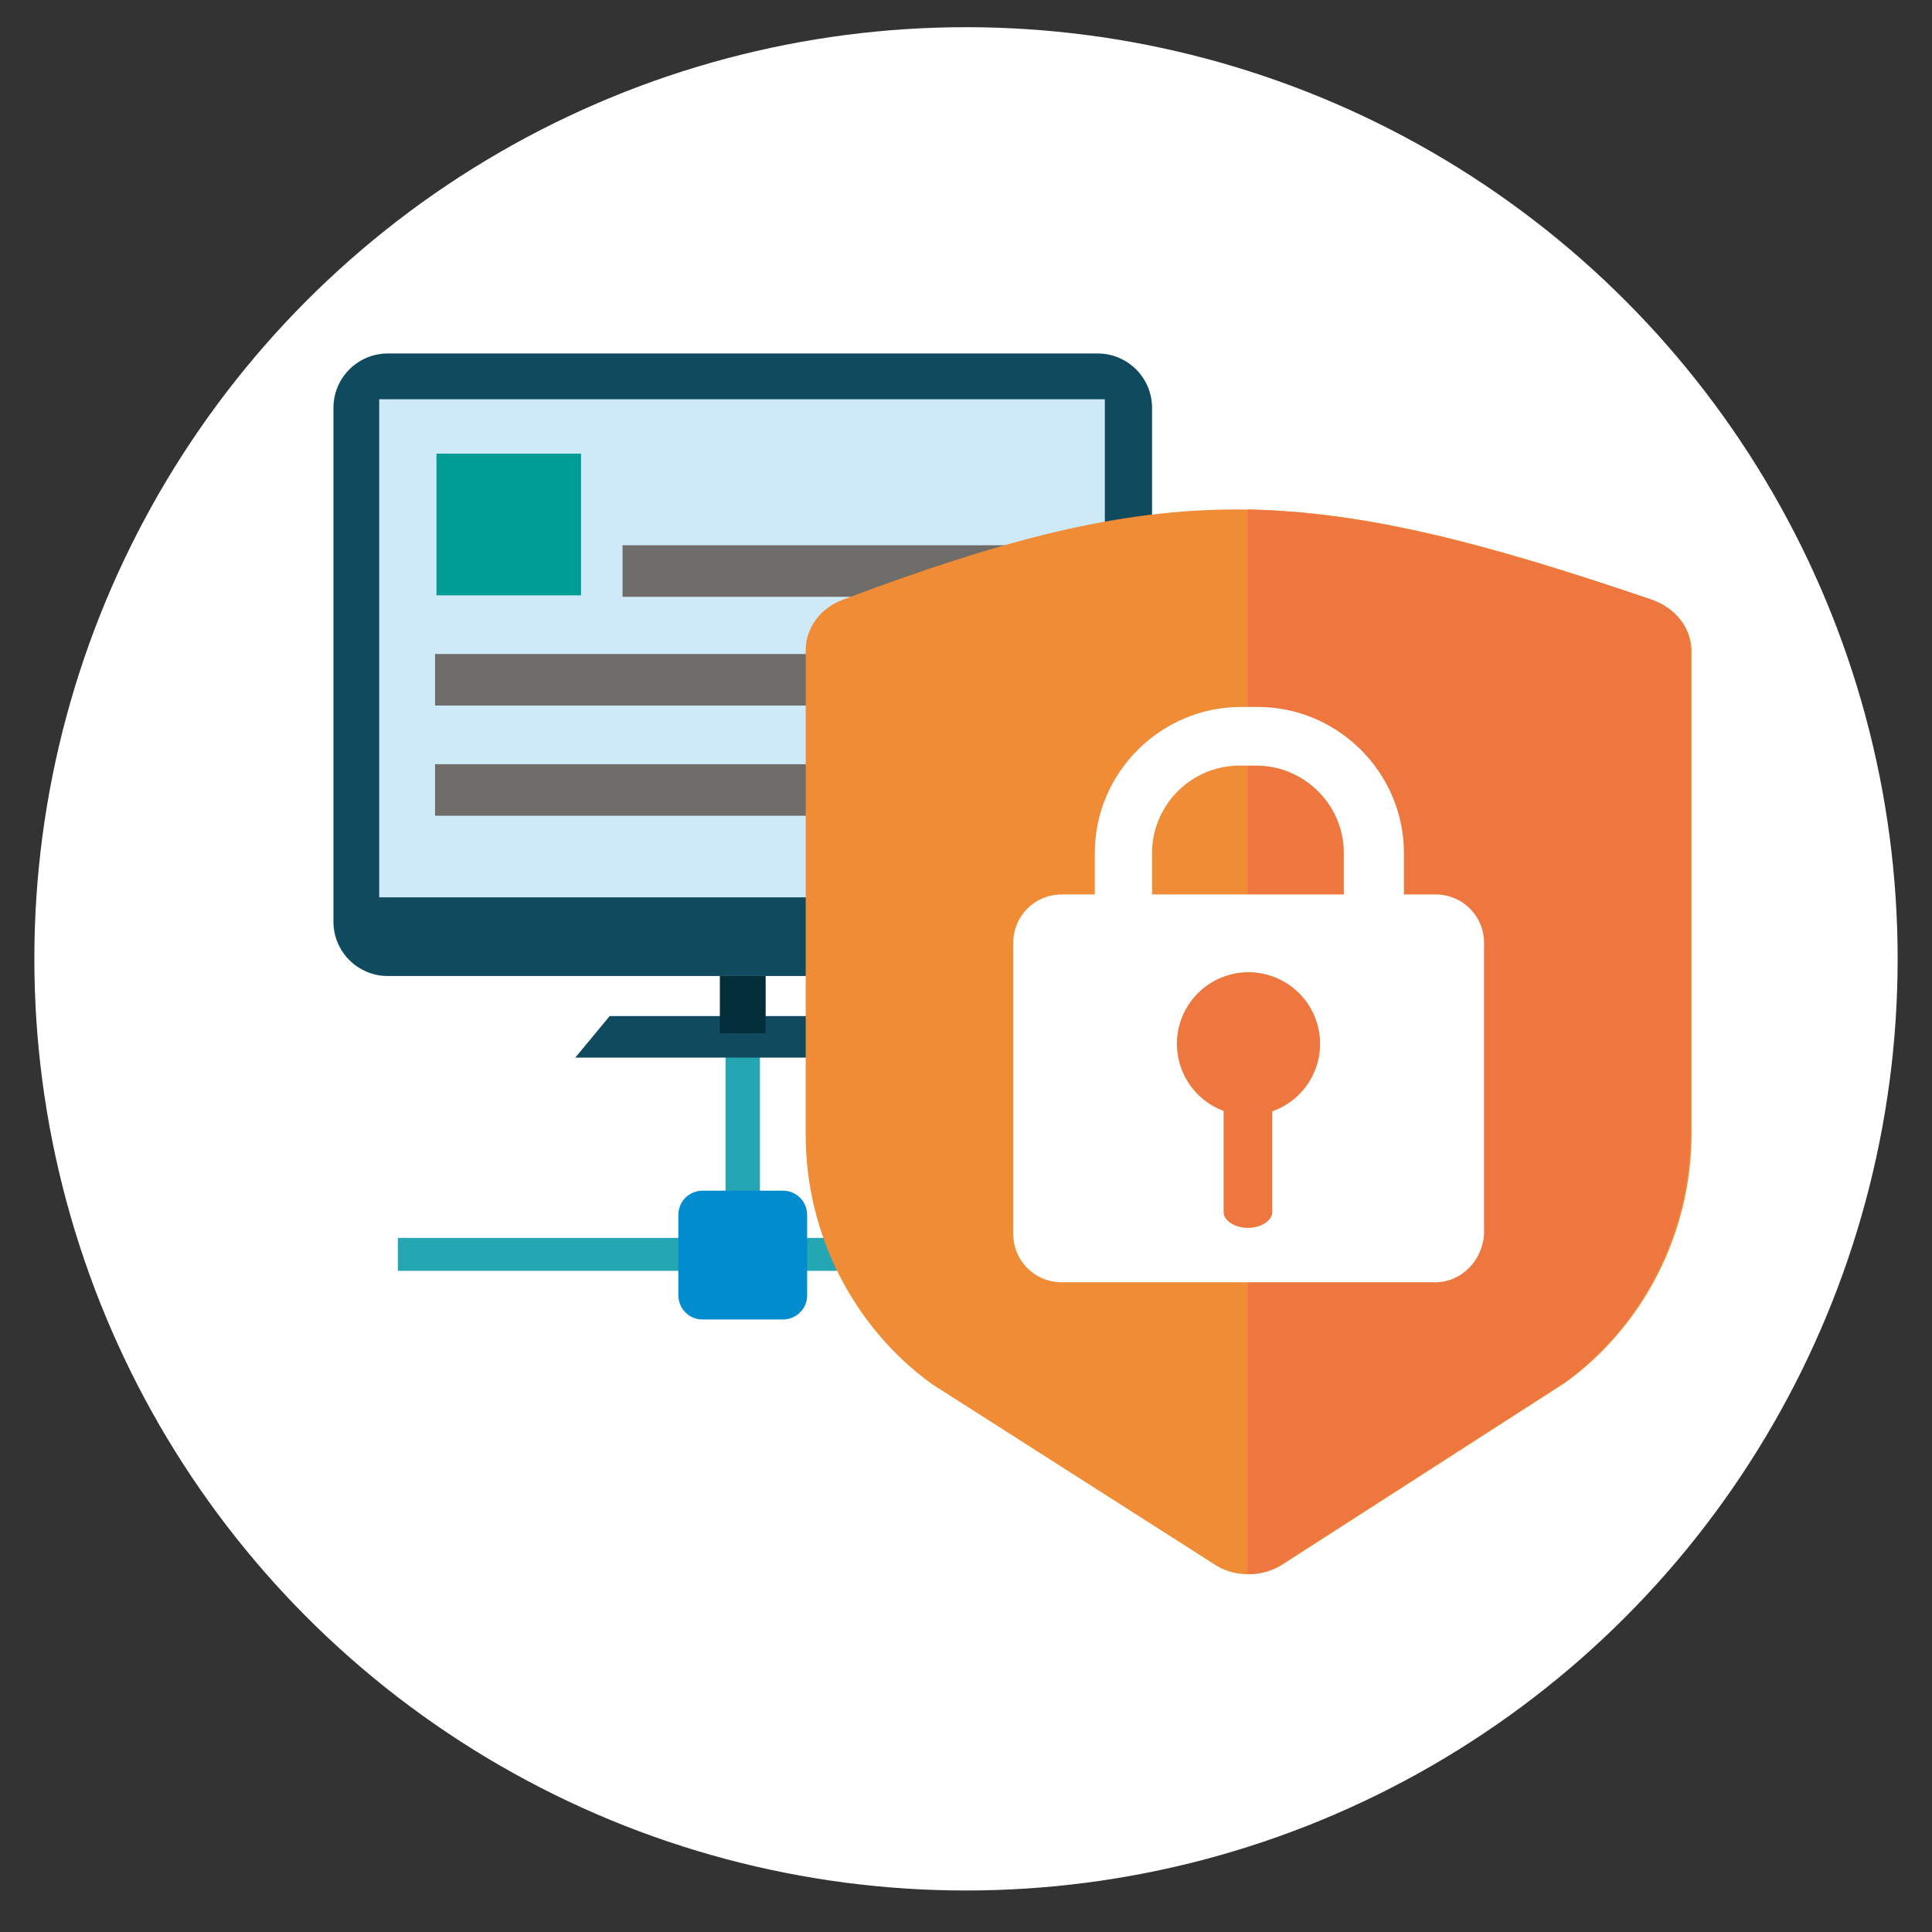
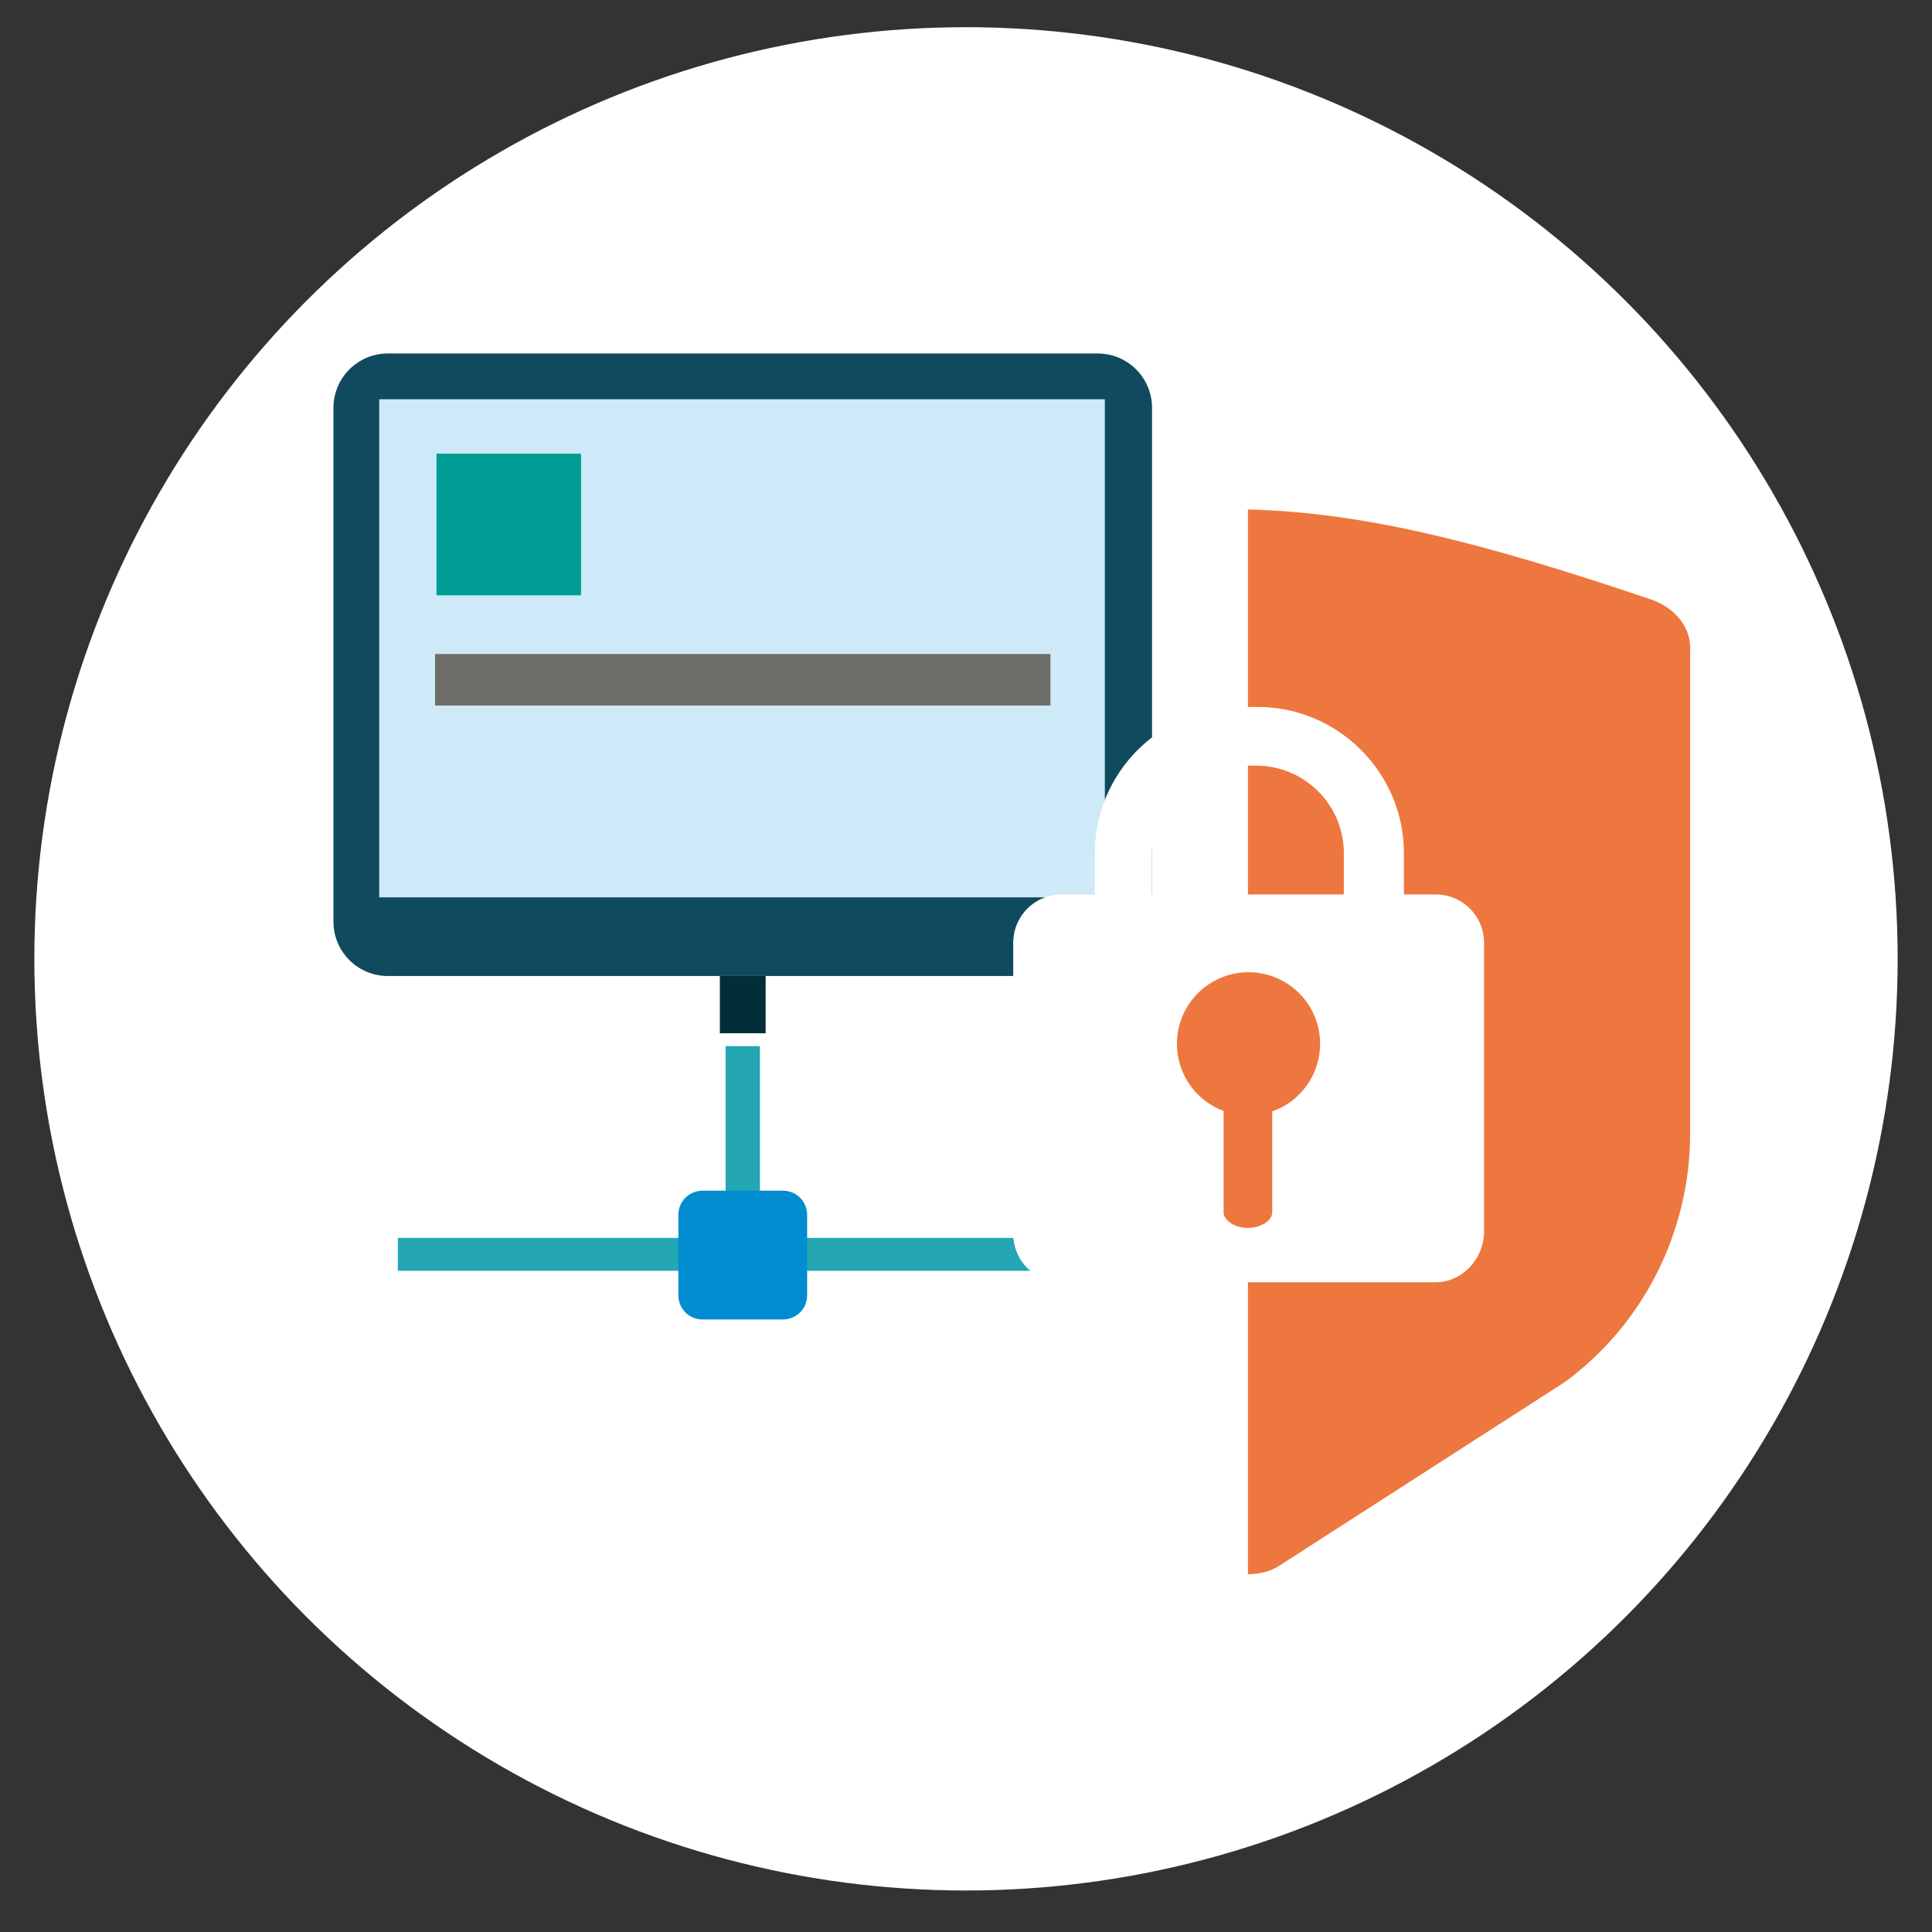
<svg xmlns="http://www.w3.org/2000/svg" version="1.1" id="圖層_1" x="0px" y="0px" viewBox="0 0 135 135" style="enable-background:new 0 0 135 135;" xml:space="preserve">
  <rect x="0" y="0" width="135" height="135" fill="#333333" stroke="none" />
  <style type="text/css">
	.st0{fill:#FFFFFF;}
	.st1{fill:#25A6B3;}
	.st2{fill:#CEE9F7;}
	.st3{fill:#104A5E;}
	.st4{fill:#022E39;}
	.st5{fill:#008CCE;}
	.st6{fill:#009D95;}
	.st7{fill:#6E6D6A;}
	.st8{fill:#F08B36;}
	.st9{fill:#ED773E;}
</style>
  <g id="Layer_2_6_">
    <circle class="st0" cx="67.5" cy="67" r="65.1" />
  </g>
  <g>
    <g>
      <rect x="50.7" y="73.1" class="st1" width="2.4" height="13.4" />
      <g>
        <g>
          <path class="st2" d="M77.2,62.7H26.5V27.9h50.7V62.7z" />
-           <path class="st3" d="M76.7,24.7H27.1c-2.1,0-3.8,1.7-3.8,3.8v35.9c0,2.1,1.7,3.8,3.8,3.8h49.6c2.1,0,3.8-1.7,3.8-3.8V28.5      C80.5,26.4,78.8,24.7,76.7,24.7z M77.2,62.7H26.5V27.9h50.7V62.7z" />
-           <polygon class="st3" points="63.5,73.9 40.2,73.9 42.6,71 61.1,71     " />
+           <path class="st3" d="M76.7,24.7H27.1c-2.1,0-3.8,1.7-3.8,3.8v35.9c0,2.1,1.7,3.8,3.8,3.8h49.6c2.1,0,3.8-1.7,3.8-3.8V28.5      C80.5,26.4,78.8,24.7,76.7,24.7z M77.2,62.7H26.5V27.9h50.7V62.7" />
          <rect x="50.3" y="68.2" class="st4" width="3.2" height="4" />
        </g>
        <rect x="27.8" y="86.5" class="st1" width="48.1" height="2.3" />
        <path class="st5" d="M56.4,90.5c0,1-0.8,1.7-1.7,1.7h-5.6c-1,0-1.7-0.8-1.7-1.7v-5.6c0-1,0.8-1.7,1.7-1.7h5.6     c1,0,1.7,0.8,1.7,1.7V90.5z" />
      </g>
      <g>
        <rect x="30.5" y="31.7" class="st6" width="10.1" height="9.9" />
-         <rect x="43.5" y="38.1" class="st7" width="29.9" height="3.6" />
        <rect x="30.4" y="45.7" class="st7" width="43" height="3.6" />
-         <rect x="30.4" y="53.4" class="st7" width="43" height="3.6" />
      </g>
      <path class="st1" d="M75.8,65.5c0,0.4-0.3,0.7-0.7,0.7h-1.9c-0.4,0-0.7-0.3-0.7-0.7l0,0c0-0.4,0.3-0.7,0.7-0.7h1.9    C75.4,64.8,75.8,65.1,75.8,65.5L75.8,65.5z" />
      <g>
        <path class="st0" d="M73.1,65.2c-0.1,0-0.3,0.1-0.3,0.3c0,0.1,0.1,0.3,0.3,0.3h1.9c0.1,0,0.3-0.1,0.3-0.3c0-0.1-0.1-0.3-0.3-0.3     H73.1z" />
      </g>
    </g>
    <g>
      <g>
-         <path class="st8" d="M58.9,41.9c-1.6,0.6-2.6,2-2.6,3.5v33.9c0,6.9,3.3,13.4,8.8,17.4L85,109.4c1.3,0.8,3.1,0.8,4.5,0l19.9-12.8     c5.5-4,8.8-10.5,8.8-17.4V45.5c0-1.6-1.1-3-2.8-3.6C91.2,33.6,81.5,33.4,58.9,41.9L58.9,41.9z" />
        <path class="st9" d="M115.4,41.9c-11.8-4-20.1-6.1-28.2-6.3v74.4c0.8,0,1.6-0.2,2.2-0.6l19.9-12.8c5.5-4,8.8-10.5,8.8-17.4V45.5     C118.2,43.9,117.1,42.5,115.4,41.9L115.4,41.9z" />
      </g>
      <g>
        <g>
          <path class="st0" d="M98.1,59.6v6.3c0,5.6-4.6,10.2-10.2,10.2h-1.2c-5.6,0-10.2-4.6-10.2-10.2v-6.3c0-5.6,4.6-10.2,10.2-10.2      h1.2C93.5,49.4,98.1,54,98.1,59.6z M80.5,65.9c0,3.4,2.8,6.1,6.1,6.1h1.2c3.4,0,6.1-2.8,6.1-6.1v-6.3c0-3.4-2.8-6.1-6.1-6.1      h-1.2c-3.4,0-6.1,2.8-6.1,6.1V65.9z" />
        </g>
        <path class="st0" d="M100.3,89.6H74.2c-1.9,0-3.4-1.5-3.4-3.4V65.9c0-1.9,1.5-3.4,3.4-3.4h26.1c1.9,0,3.4,1.5,3.4,3.4v20.3     C103.6,88.1,102.1,89.6,100.3,89.6z" />
        <g>
          <ellipse transform="matrix(0.944 -0.331 0.331 0.944 -19.206 32.983)" class="st9" cx="87.2" cy="72.9" rx="5" ry="5" />
          <path class="st9" d="M87.2,75.2L87.2,75.2c0.9,0,1.7,0.5,1.7,1.1v8.4c0,0.6-0.8,1.1-1.7,1.1l0,0c-0.9,0-1.7-0.5-1.7-1.1v-8.4      C85.5,75.7,86.3,75.2,87.2,75.2z" />
        </g>
      </g>
    </g>
  </g>
</svg>